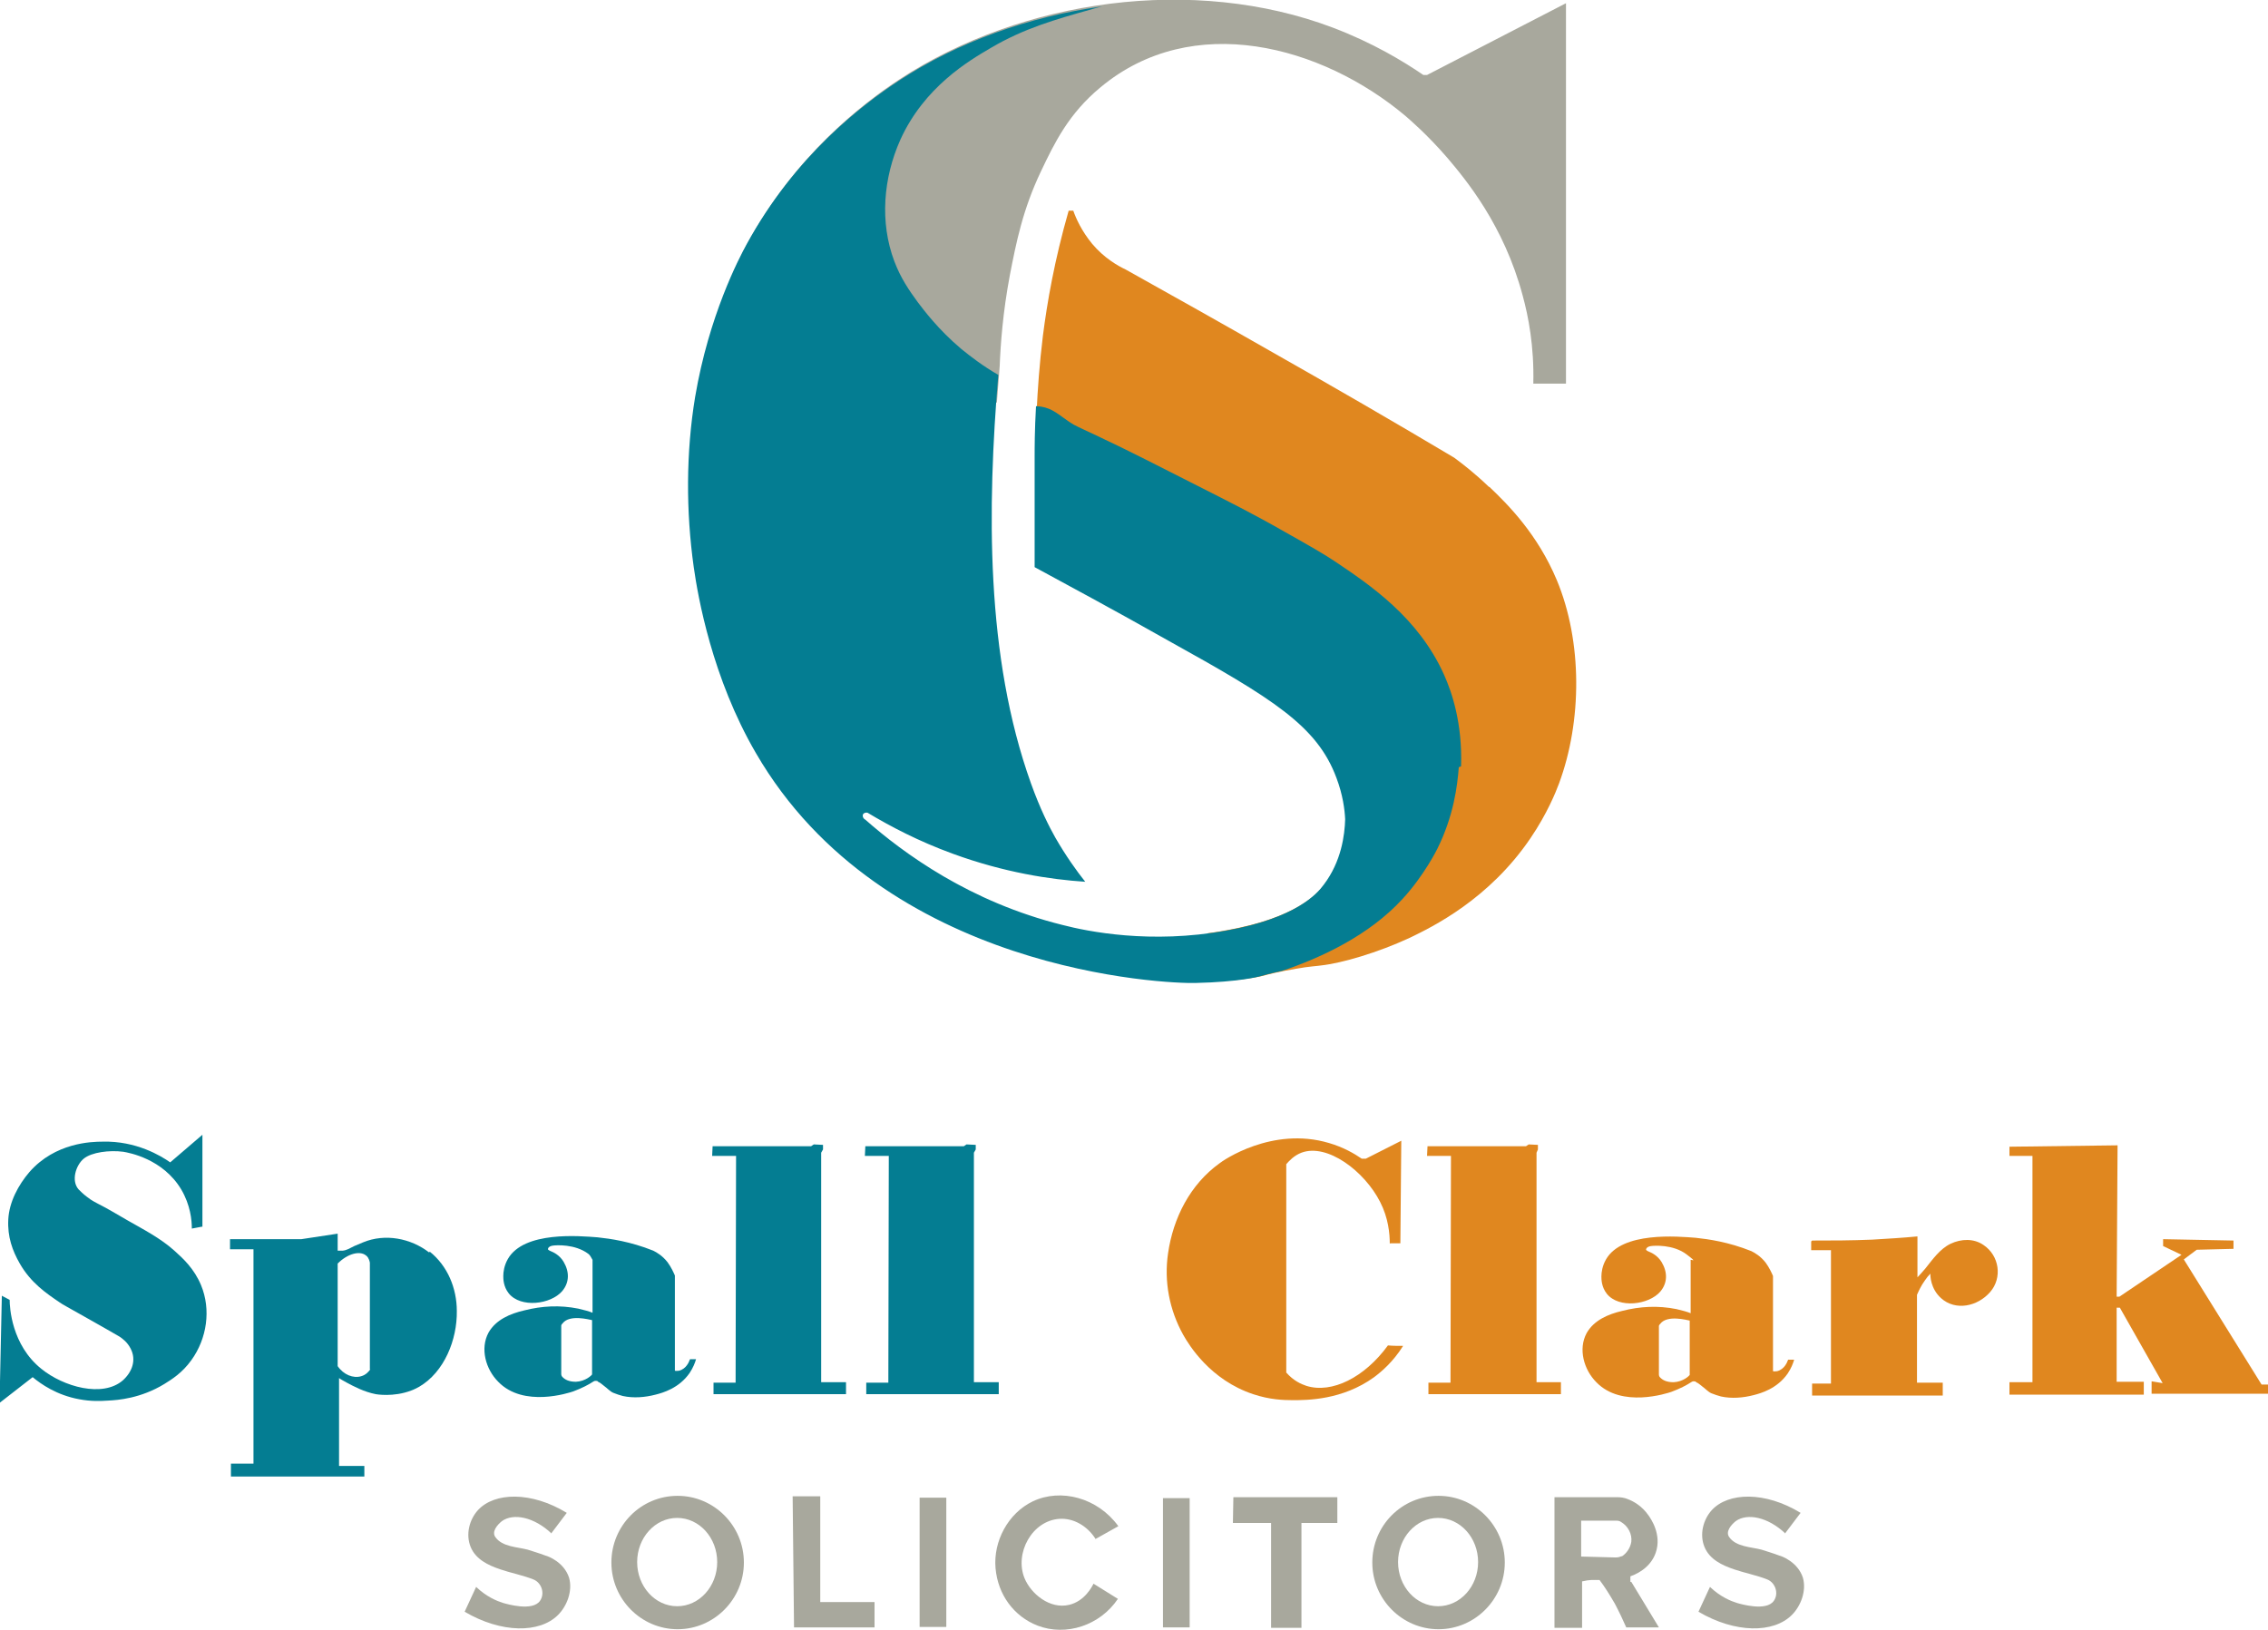
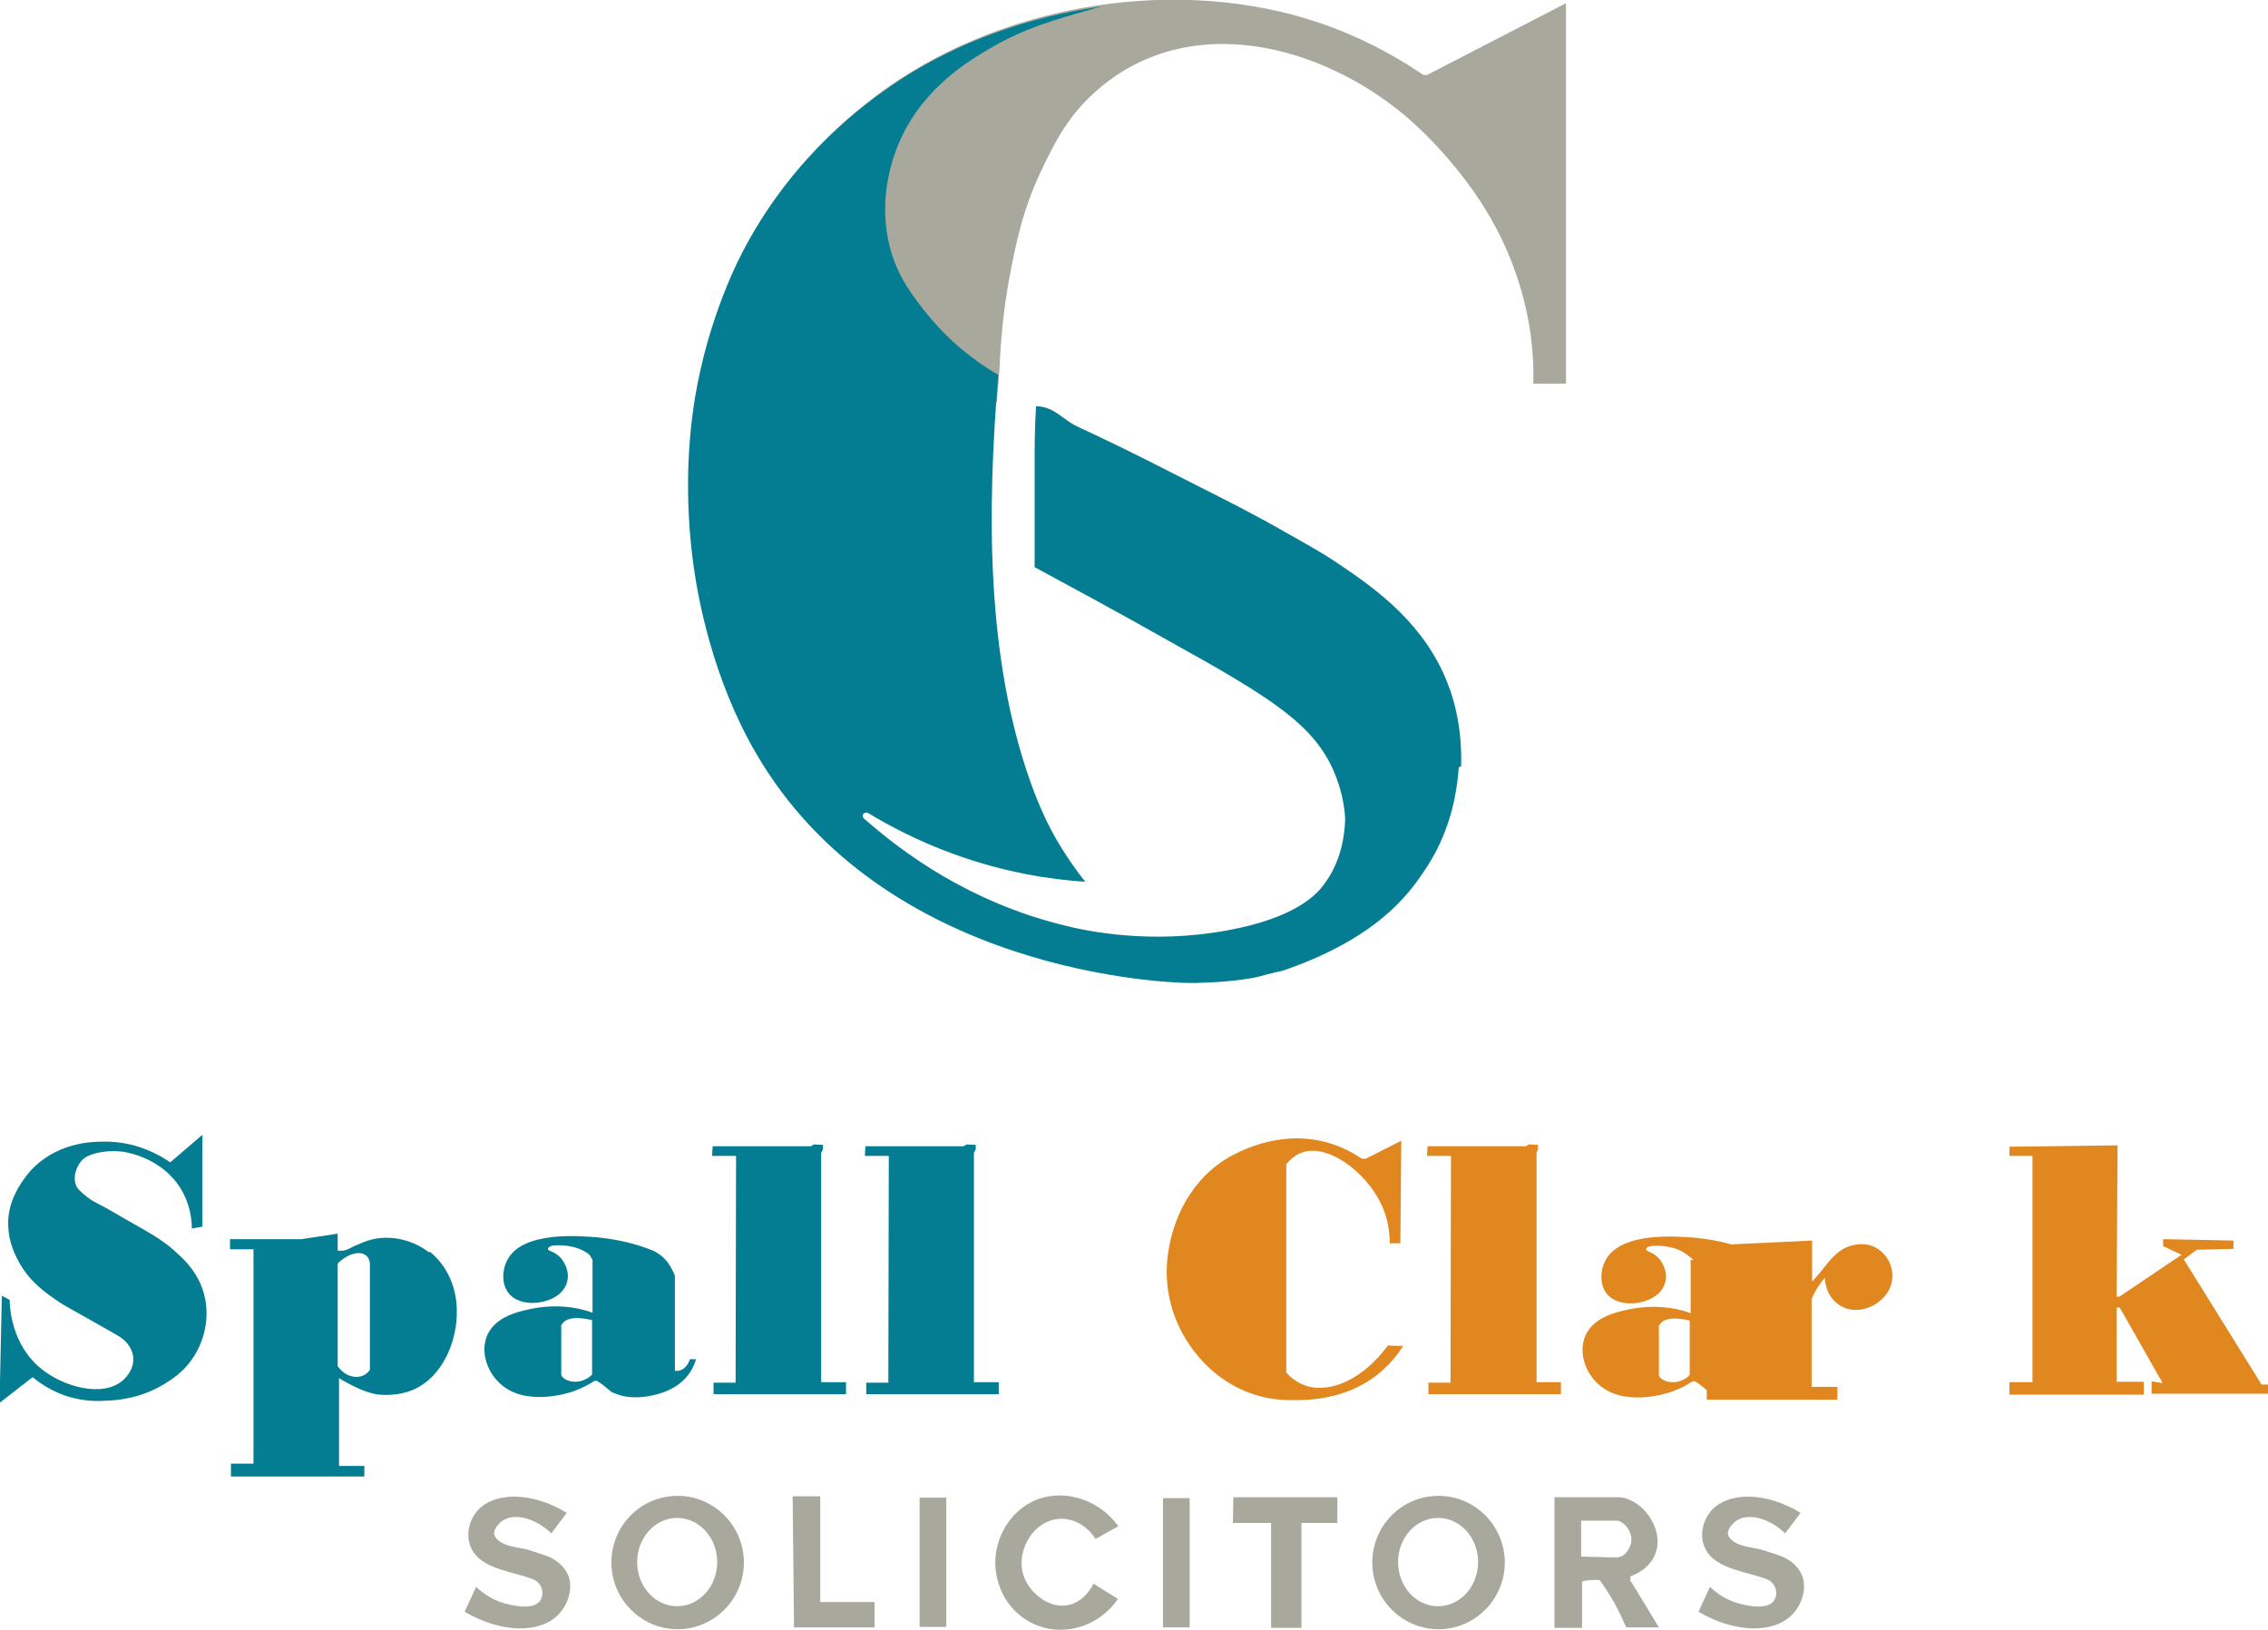
<svg xmlns="http://www.w3.org/2000/svg" id="Layer_1" version="1.1" viewBox="0 0 493 354.3">
  <defs>
    <style>
      .st0 {
        fill: #a8a89d;
      }

      .st1 {
        fill: #e0871f;
      }

      .st2 {
        fill: #047d92;
      }
    </style>
  </defs>
  <path class="st0" d="M309.4,16.3c-4.4-3-11-7-19.7-10.3-30.1-11.4-67.5-6.2-94.1,11.2-7.9,5.2-22.5,16.3-33,35.5-.6,1.1-1.9,3.5-3.4,7l41.4,31.3,16.1-3.5c.2-2.6.4-5.2.6-7.8.2-5,.7-11.8,2.2-19.8,1.4-7.2,2.8-14.3,6.8-22.7,2.9-6.1,6-12.5,12.9-18.2,20-16.7,48.1-9.1,66.3,6.2.8.7,4.7,4,9.1,9.1,3.9,4.6,12.3,14.6,16.4,30,1.2,4.4,2.5,10.9,2.3,19.1h7.1V.7l-30.2,15.6h-.9Z" />
-   <path class="st1" d="M323.6,105.8c-2.9-2.8-5.6-4.9-7.5-6.3-13.1-7.8-26.4-15.5-40-23.2-10.5-6-21-11.9-31.4-17.7-1.7-.8-4.7-2.5-7.3-5.6-2.3-2.8-3.5-5.5-4.1-7.2h-1c-3.1,10.8-4.7,20.1-5.6,27.2-1.5,12.2-1.6,22.9-1.6,26.2,0,1.4,0,3.7,0,8.9,0,1.9,0,3.6,0,5.3l5.3,12.7c6.3,3.4,14.4,7.8,23.8,13.1,22.7,12.6,32.3,18.5,36.5,29.8,1.4,3.7,1.8,6.9,1.9,9-.1,3.4-.8,9.2-4.7,14.3-1.4,1.9-6,7.2-21.1,9.9-1.5.3-2.9.5-4.3.7l4.3,10.3c5.1-.4,7.5-1,7.5-1,1.1-.3,3.8-1,7.5-1.6,2.7-.5,4.8-.6,5.3-.7,4.6-.5,12.4-2.8,19.3-6,5-2.4,17.3-8.4,26.3-21.7,3.6-5.3,5.5-10,6.2-11.9,5-13.5,5.1-30.8-.5-44.2-4.2-10-10.6-16.4-14.6-20.2Z" />
  <path class="st2" d="M317.6,166.6c.3-9.4-2-16.1-3.7-19.9-5.6-12.5-16.2-19.6-23.8-24.7-2.4-1.6-5.2-3.2-10.7-6.3-7-4-12.2-6.6-19.9-10.5-6.5-3.3-14.5-7.4-20.7-10.3-4.6-2.2-4.9-2.2-6.4-3.2-2.2-1.5-3.6-2.9-6.1-3.3-.4,0-.7-.1-1.1-.1-.3,5.2-.3,9.2-.3,11,0,1.4,0,3.7,0,8.9,0,6.4,0,11.6,0,15.1,6.8,3.7,16.9,9.1,29.1,16,22.7,12.6,32.3,18.5,36.5,29.8,1.4,3.7,1.8,6.9,1.9,9-.1,3.4-.8,9.2-4.7,14.3-1.4,1.9-6,7.2-21.1,9.9-16.5,3-30.2.2-35.6-1.2-20.2-5-34.6-15.6-42.9-22.9-.6-.3-.7-1-.4-1.3.2-.2.6-.3.9-.2,5,3,11.1,6.2,18.5,8.9,11.2,4.1,21.2,5.6,28.8,6.1-1.9-2.4-4.2-5.6-6.5-9.6-1.3-2.3-3.3-6.2-5.3-11.8-9.9-27.6-9.5-59.9-7.1-88.8-3.3-1.9-5.9-3.9-8-5.6-5.1-4.3-8.2-8.5-9.5-10.2-1.9-2.6-3.7-5.2-5.1-8.9-3.2-8.5-2.4-18.1,1.3-26.4,5.2-11.5,14.9-17.2,19.7-20,7.1-4.2,14.1-6.2,21.6-8.3.9-.3,1.8-.5,2.6-.7-15.9,2.2-31.4,7.7-44.3,16.2-7.9,5.2-22.5,16.3-33,35.5-1.7,3.1-8.2,15.5-11.2,33.2-2,12.1-2,24.9-.3,37,.9,6.4,4,24.1,13.5,40.4,27.7,47.8,89.5,50.2,95.6,50,9.4-.2,13.8-1.4,13.8-1.4.8-.2,2.5-.7,4.9-1.2,8.4-2.8,19-7.7,26.3-15.7,4.7-5.1,7.5-10.8,7.5-10.8,3.6-7.2,4.4-13.8,4.7-17.8Z" />
  <path class="st2" d="M44,266.7v-20l-7,6c-2-1.4-7.4-4.7-14.7-4.5-2.4,0-10.3.2-15.9,6.6-2.4,2.8-4.4,6.5-4.6,10.3s.9,6.8,2.5,9.6c2.4,4.2,5.8,6.5,8.6,8.4,1,.7,1.2.7,6.8,3.9,2.7,1.5,4.9,2.8,6.3,3.6.6.4,1.7,1.2,2.4,2.6,1.3,2.5.3,5.1-1.7,6.9-4.4,3.8-12.9,1.4-17.7-2.5-6.5-5.2-6.9-13.4-6.9-15-.6-.3-1.1-.6-1.7-.9-.2,7.8-.3,15.5-.5,23.3l7.2-5.6c1.8,1.5,5.2,3.9,10.1,4.8,2.6.5,4.7.4,6.2.3,2.3-.1,7.2-.5,12.3-3.6,1.6-1,3.9-2.4,5.9-5.2,3.4-4.7,4.3-11,2.1-16.3-1.5-3.6-3.9-5.8-5.8-7.5-3-2.7-6.7-4.6-10.2-6.6-2.1-1.2-4.2-2.5-6.4-3.6-.3-.2-1.3-.6-2.4-1.5-.8-.6-1.4-1.2-1.8-1.6-1.7-1.9-.6-5.3,1.1-6.7s5.6-1.9,8.6-1.5c1.2.2,8.6,1.5,12.6,8.2,2,3.4,2.3,6.7,2.3,8.5.7-.1,1.4-.3,2.1-.4Z" />
  <path class="st2" d="M93.3,272.3c-4-3.1-9.6-4.2-14.4-2.2-1.2.5-1.9.8-1.9.8-1,.5-1.6.9-2.5,1-.4,0-.8,0-1.1,0v-3.7l-7.9,1.2h-15.5s0,2.2,0,2.2h5.1v46.6h-4.9v2.8h29v-2.3h-5.5c0-6.4,0-12.7,0-19.1.4.3,1,.6,1.7,1,1.3.7,3.7,2,6.3,2.5,0,0,3.8.7,7.7-.8.6-.2,1.1-.5,1.7-.8,5.5-3.2,8.3-10.3,8.2-16.5,0-4.9-2-9.8-5.9-12.9ZM80.5,297.7c-.3.4-.9,1.2-2,1.5-1.7.5-3.8-.3-5.1-2.2v-22.3c2.2-2.2,4.8-2.8,6.1-1.8.3.2.7.6.9,1.6v23.2Z" />
  <path class="st2" d="M149.9,295.7c-.1.3-.7,1.9-2.3,2.3-.3,0-.6.1-.9,0v-20.7c-.3-.7-.8-1.8-1.6-2.9-1.1-1.4-2.3-2.1-3.1-2.5-5-2-9.3-2.6-12.1-2.9-3.9-.3-16-1.4-19.5,4.7-.8,1.4-1,2.8-1,3.7,0,.6,0,2.3,1.2,3.8,2.6,3.2,9.1,2.4,11.6-.5,1.6-1.9,1.6-4.2.3-6.4-.9-1.5-2.3-2.1-2.8-2.3,0,0-.5-.2-.6-.4,0-.3.3-.7,1.1-.8.6-.1,4.8-.4,7.7,1.8.4.3.6.8.9,1.3v11.5c-.7-.3-1.8-.6-3.1-.9-4-.8-7.9-.6-11.8.4-3,.7-6.1,2-7.7,4.8-1.9,3.5-.6,8,2.1,10.7,5.5,5.7,15.4,2.4,16.3,2.1,1.9-.7,3.4-1.5,4.3-2.1,0,0,.3-.2.5-.2.3,0,.5,0,.6.2.5.2.9.6,1.3.9.7.5,1.3,1.2,2,1.5.7.3,1.4.5,2.1.7,2.3.5,4.8.3,7.1-.3,1.6-.4,5.1-1.4,7.4-4.7.8-1.2,1.2-2.3,1.4-3-.4,0-.8,0-1.3,0ZM128.7,298.8c-.1.2-1.4,1.5-3.5,1.6-1.6,0-2.4-.5-2.9-1-.2-.2-.3-.4-.3-.7v-10.5c0-.2.2-.4.3-.5,1.5-2,5.8-.8,6.4-.7v11.8Z" />
  <path class="st1" d="M388.6,295.8c-.1.3-.7,1.9-2.3,2.3-.3,0-.6.1-.9,0v-20.7c-.3-.7-.8-1.8-1.6-2.9-1.1-1.4-2.3-2.1-3.1-2.5-5-2-9.3-2.6-12.1-2.9-3.9-.3-16-1.4-19.5,4.7-.8,1.4-1,2.8-1,3.7,0,.6,0,2.3,1.2,3.8,2.6,3.2,9.1,2.4,11.6-.5,1.6-1.9,1.6-4.2.3-6.4-.9-1.5-2.3-2.1-2.8-2.3,0,0-.5-.2-.6-.4,0-.3.3-.7,1.1-.8.6-.1,4.8-.4,7.7,1.8s.6.8.9,1.3v11.5c-.7-.3-1.8-.6-3.1-.9-4-.8-7.9-.6-11.8.4-3,.7-6.1,2-7.7,4.8-1.9,3.5-.6,8,2.1,10.7,5.5,5.7,15.4,2.4,16.3,2.1,1.9-.7,3.4-1.5,4.3-2.1,0,0,.3-.2.5-.2.3,0,.5,0,.6.2.5.2.9.6,1.3.9.7.5,1.3,1.2,2,1.5s1.4.5,2.1.7c2.3.5,4.8.3,7.1-.3,1.6-.4,5.1-1.4,7.4-4.7.8-1.2,1.2-2.3,1.4-3-.4,0-.8,0-1.3,0ZM367.3,298.9c-.1.2-1.4,1.5-3.5,1.6-1.6,0-2.4-.5-2.9-1-.2-.2-.3-.4-.3-.7v-10.5c0-.2.2-.4.3-.5,1.5-2,5.8-.8,6.4-.7v11.8Z" />
  <polygon class="st2" points="154.9 249.2 176.3 249.2 176.9 248.8 178.9 248.9 178.9 249.9 178.5 250.6 178.5 300.5 183.9 300.5 183.9 303.1 155.1 303.1 155.1 300.6 159.9 300.6 160 251.3 154.8 251.3 154.9 249.2" />
  <polygon class="st2" points="188.1 249.2 209.5 249.2 210.1 248.8 212.1 248.9 212.1 249.9 211.7 250.6 211.7 300.5 217.1 300.5 217.1 303.1 188.3 303.1 188.3 300.6 193.1 300.6 193.2 251.3 188 251.3 188.1 249.2" />
  <polygon class="st1" points="310.3 249.2 331.7 249.2 332.3 248.8 334.3 248.9 334.3 249.9 334 250.6 334 300.5 339.3 300.5 339.3 303.1 310.5 303.1 310.5 300.6 315.3 300.6 315.4 251.3 310.2 251.3 310.3 249.2" />
  <path class="st1" d="M302.2,270.3h2.2l.2-22.3-7.7,3.9h-.9c-1.6-1.1-4-2.5-7.1-3.4-12.4-3.7-23.2,3.9-23.8,4.4-6.4,4.6-10.1,11.9-11.2,19.6-.9,6.1.3,12.3,3.3,17.7,1.3,2.3,5.9,9.8,15.2,12.9,3.6,1.2,6.6,1.3,8.6,1.3,3.1,0,10.8,0,17.7-5,1.6-1.2,4.1-3.3,6.3-6.8-1.1,0-2.2,0-3.3-.1-5.1,7-12.2,10.5-17.7,8.8-1.2-.4-2.8-1.1-4.4-2.9v-45.3c.6-.7,1.7-1.9,3.3-2.5,5.6-2.1,13.7,4,17.1,10.7,1.8,3.5,2.1,6.9,2.1,9.1Z" />
-   <path class="st1" d="M393.9,269.7c4.1,0,8.5,0,13.1-.2,3.4-.2,6.7-.4,9.8-.7v8.9c.4-.4,1-1.1,1.7-1.9,1.6-2,3.2-4.3,5.5-5.4s5.1-1.2,7.2.3c3.4,2.3,4.1,7.1,1.4,10.2s-7.5,4.2-10.7,1.3c-2.3-2.1-2.3-4.9-2.3-5.3-.4.4-.8.9-1.2,1.5-.8,1.1-1.3,2.2-1.7,3.1v19.1h5.6v2.8h-28.4v-2.6h4.1v-29h-4.3v-1.9Z" />
+   <path class="st1" d="M393.9,269.7v8.9c.4-.4,1-1.1,1.7-1.9,1.6-2,3.2-4.3,5.5-5.4s5.1-1.2,7.2.3c3.4,2.3,4.1,7.1,1.4,10.2s-7.5,4.2-10.7,1.3c-2.3-2.1-2.3-4.9-2.3-5.3-.4.4-.8.9-1.2,1.5-.8,1.1-1.3,2.2-1.7,3.1v19.1h5.6v2.8h-28.4v-2.6h4.1v-29h-4.3v-1.9Z" />
  <polygon class="st1" points="436.8 249.3 460.3 249 460.1 281.9 460.7 281.9 474.2 272.8 470.2 270.9 470.2 269.4 485.5 269.7 485.5 271.5 477.5 271.7 474.7 273.8 491.6 301 493 301 493 303 467.7 303 467.7 300.3 470.1 300.7 460.8 284.3 460.1 284.3 460.1 300.4 466 300.4 466 303.2 436.8 303.2 436.8 300.5 441.8 300.5 441.8 251.3 436.8 251.3 436.8 249.3" />
  <path class="st0" d="M119.8,333.4l3.4-4.5c-7.7-4.7-15.7-4.5-19.3-.6-1.9,2.1-2.7,5.3-1.6,8s3.8,4,6.5,4.9c2,.7,5,1.3,7.2,2.2,1.7.7,2.5,3,1.4,4.6-1.6,2.4-7.3.7-8,.5-1.3-.4-3.6-1.3-5.9-3.5-.8,1.8-1.7,3.6-2.5,5.4,8,4.7,16.3,4.7,20.3.7,2-2,3.2-5.3,2.4-8.1-1.1-3.4-4.6-4.7-5.1-4.8-1.6-.6-3-1-3.9-1.3-2.3-.6-5.5-.6-7-2.7-.9-1.2.4-2.7,1.4-3.5,2.5-1.8,7-.9,10.8,2.7Z" />
  <path class="st0" d="M388,333.4l3.4-4.5c-7.7-4.7-15.7-4.5-19.3-.6-1.9,2.1-2.7,5.3-1.6,8s3.8,4,6.5,4.9c2,.7,5,1.3,7.2,2.2,1.7.7,2.5,3,1.4,4.6-1.6,2.4-7.3.7-8,.5-1.3-.4-3.6-1.3-5.9-3.5-.8,1.8-1.7,3.6-2.5,5.4,8,4.7,16.3,4.7,20.3.7,2-2,3.2-5.3,2.4-8.1-1.1-3.4-4.6-4.7-5.1-4.8-1.6-.6-3-1-3.9-1.3-2.3-.6-5.5-.6-7-2.7-.9-1.2.4-2.7,1.4-3.5,2.5-1.8,7-.9,10.8,2.7Z" />
  <path class="st0" d="M147.3,325.2c-8,0-14.4,6.5-14.4,14.5s6.5,14.5,14.4,14.5,14.4-6.5,14.4-14.5-6.5-14.5-14.4-14.5ZM147.2,349.2c-4.8,0-8.7-4.3-8.7-9.6s3.9-9.6,8.7-9.6,8.7,4.3,8.7,9.6-3.9,9.6-8.7,9.6Z" />
  <path class="st0" d="M312.7,325.2c-8,0-14.4,6.5-14.4,14.5s6.5,14.5,14.4,14.5,14.4-6.5,14.4-14.5-6.5-14.5-14.4-14.5ZM312.6,349.2c-4.8,0-8.7-4.3-8.7-9.6s3.9-9.6,8.7-9.6,8.7,4.3,8.7,9.6-3.9,9.6-8.7,9.6Z" />
  <polygon class="st0" points="172.3 325.3 178.3 325.3 178.3 348.3 190.1 348.3 190.1 353.8 172.6 353.8 172.3 325.3" />
  <rect class="st0" x="199.9" y="325.6" width="5.8" height="28.1" />
  <rect class="st0" x="252.8" y="325.7" width="5.8" height="28.1" />
  <path class="st0" d="M238.1,334.6l5-2.8c-4.5-6.2-12.5-8.3-18.6-5.4-5.4,2.6-8.6,8.7-8.1,14.5s4,10.5,9.1,12.5c6.2,2.4,13.6,0,17.5-5.8-1.8-1.1-3.5-2.2-5.3-3.3-.3.6-1.9,3.8-5.3,4.6-4.2,1-8.3-2.4-9.7-5.8-2.2-5.4,1.6-12.5,7.6-12.9,3-.2,6,1.5,7.8,4.3Z" />
  <polygon class="st0" points="268.1 325.5 290.7 325.5 290.7 331.1 282.9 331.1 282.9 353.9 276.3 353.9 276.3 331.1 268 331.1 268.1 325.5" />
  <path class="st0" d="M354.4,343.9v-1.2c.5-.2,4.2-1.4,5.5-5.1,1.4-4-1.1-7.5-1.6-8.2-1.4-2-3.2-3-4.5-3.5-.7-.3-1.5-.4-2.2-.4h-13.7v28.4h6v-10.1c1.8-.4,2.2-.3,3.8-.3,1.2,1.6,2,2.9,3.3,5.1,1,1.9,1.8,3.6,2.5,5.2h7.1l-6-9.9ZM352.5,338.3c-.4.2-.8.3-1.3.3l-7.5-.2v-7.8h7.5c.4,0,.8,0,1.2.3,1.5.9,2.4,2.6,2.2,4.3-.2,1.3-1,2.5-2.1,3.2Z" />
</svg>